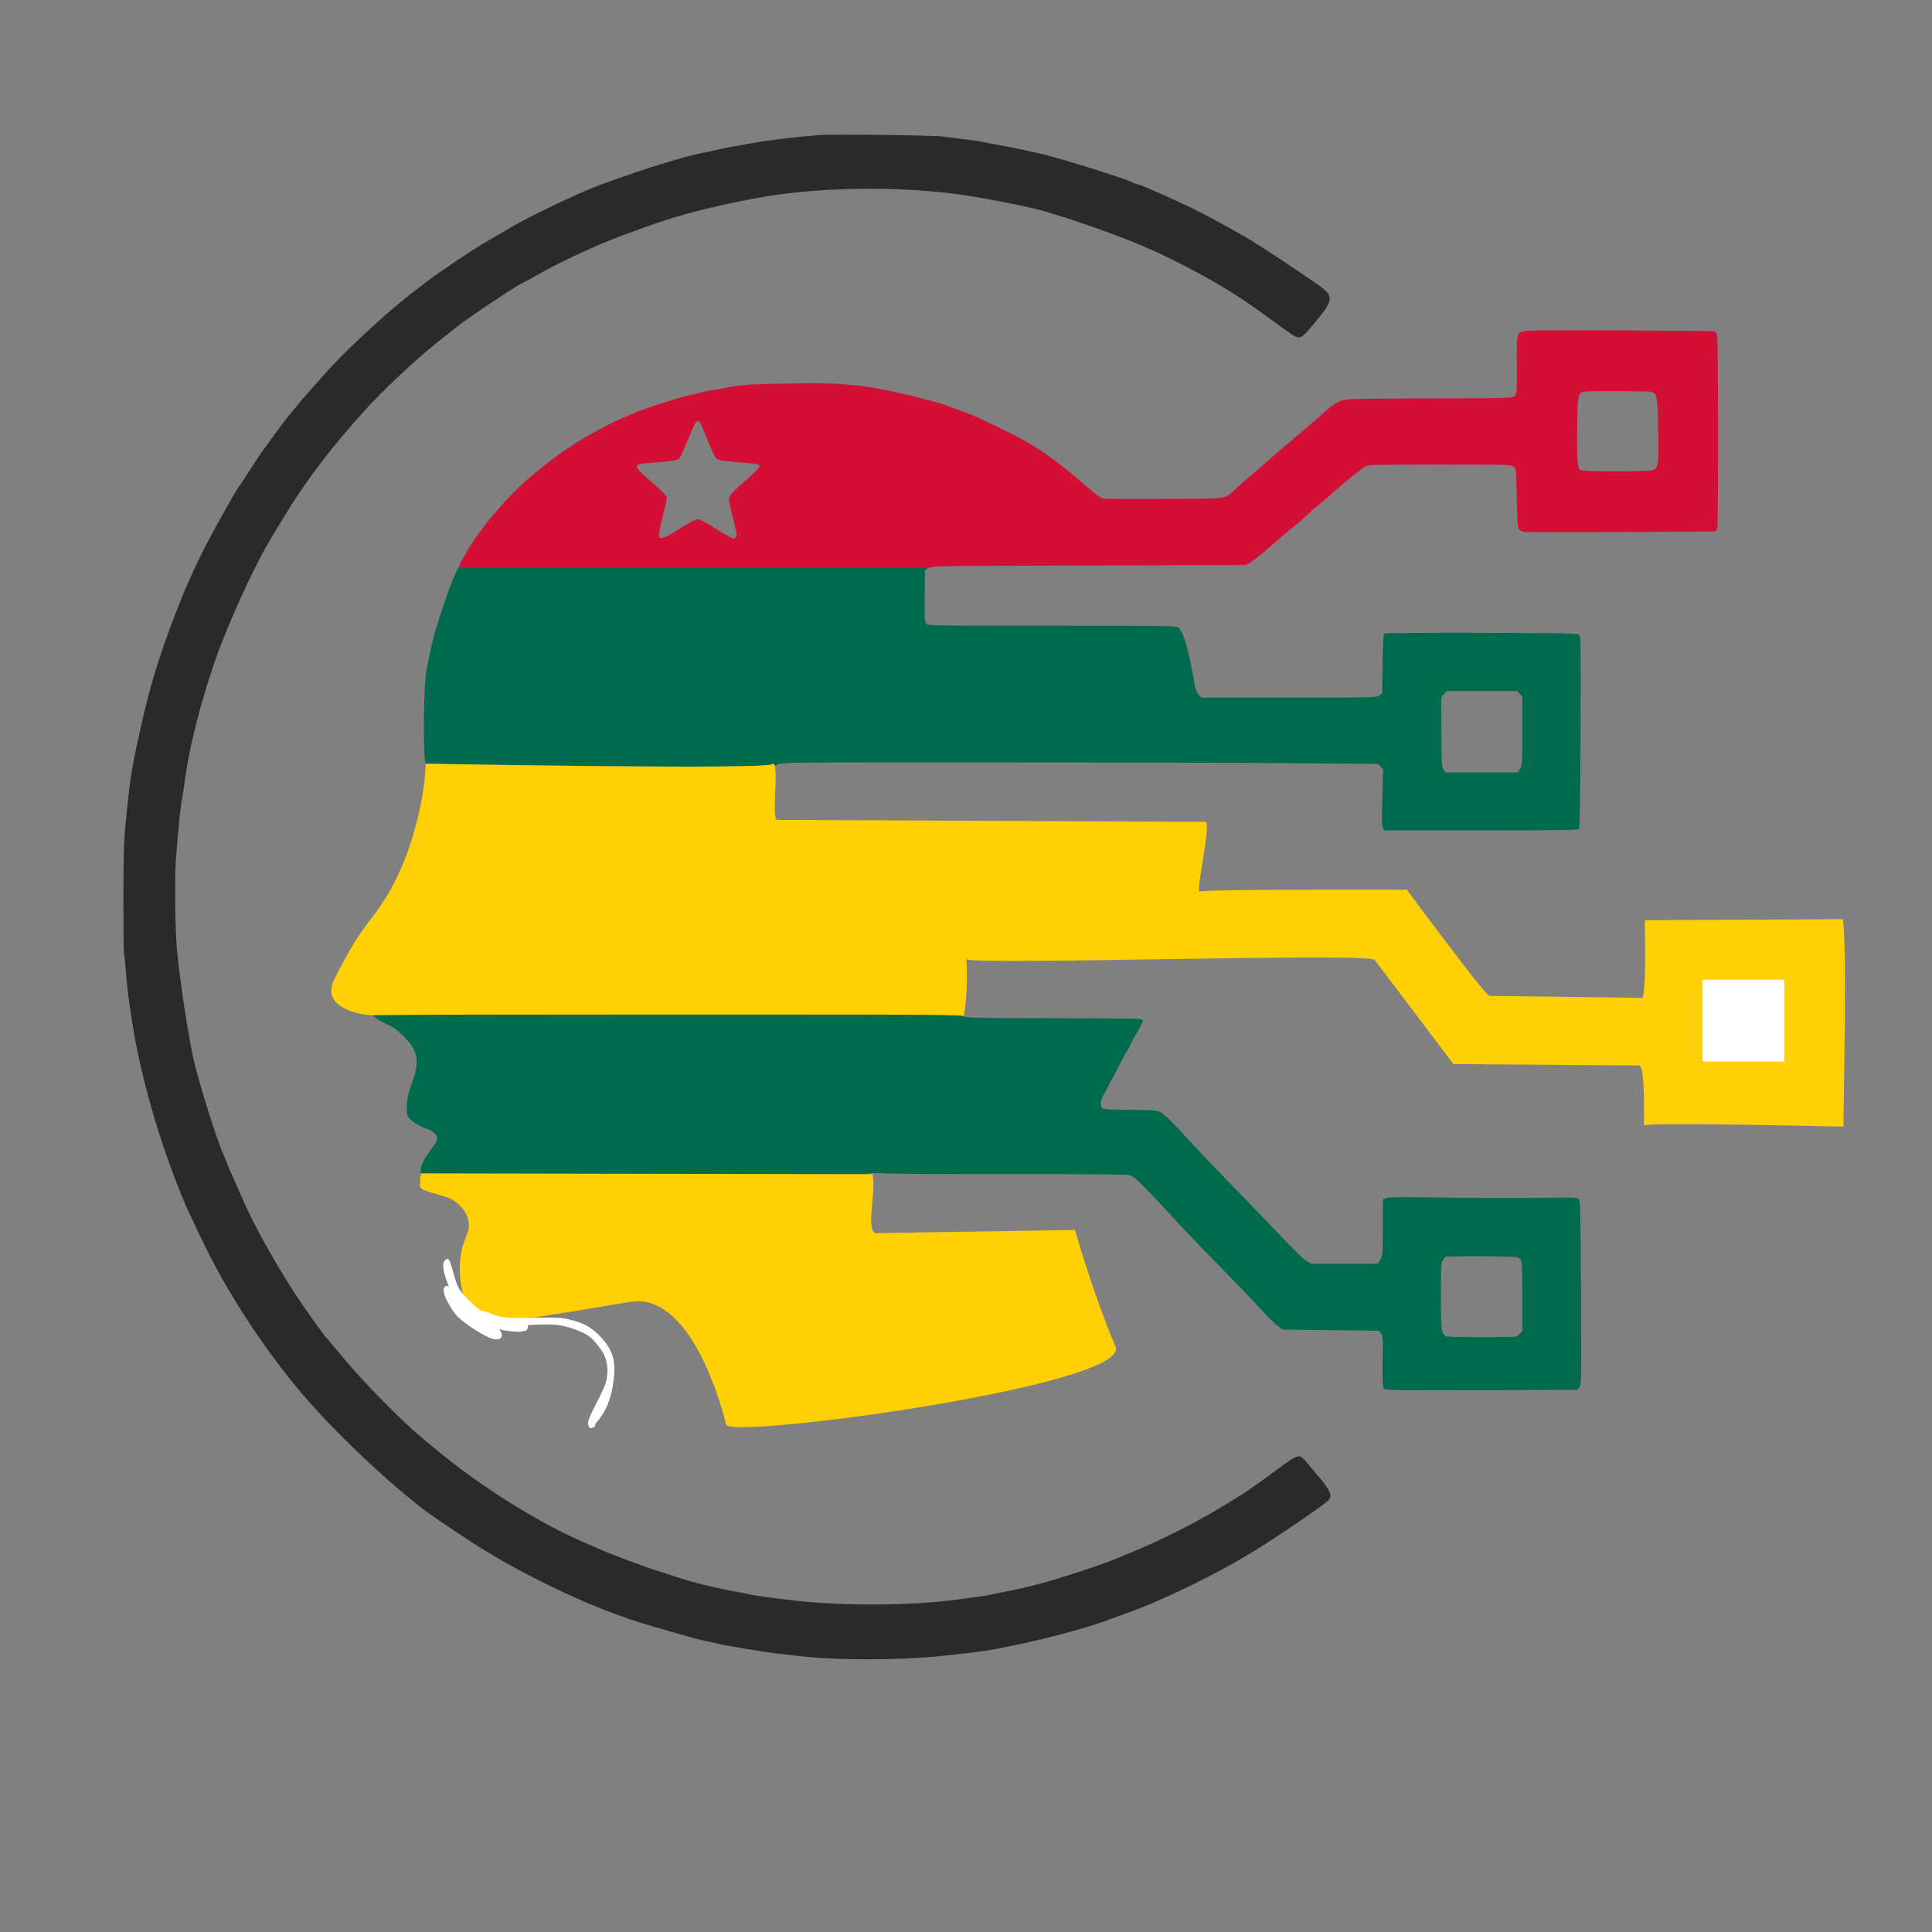
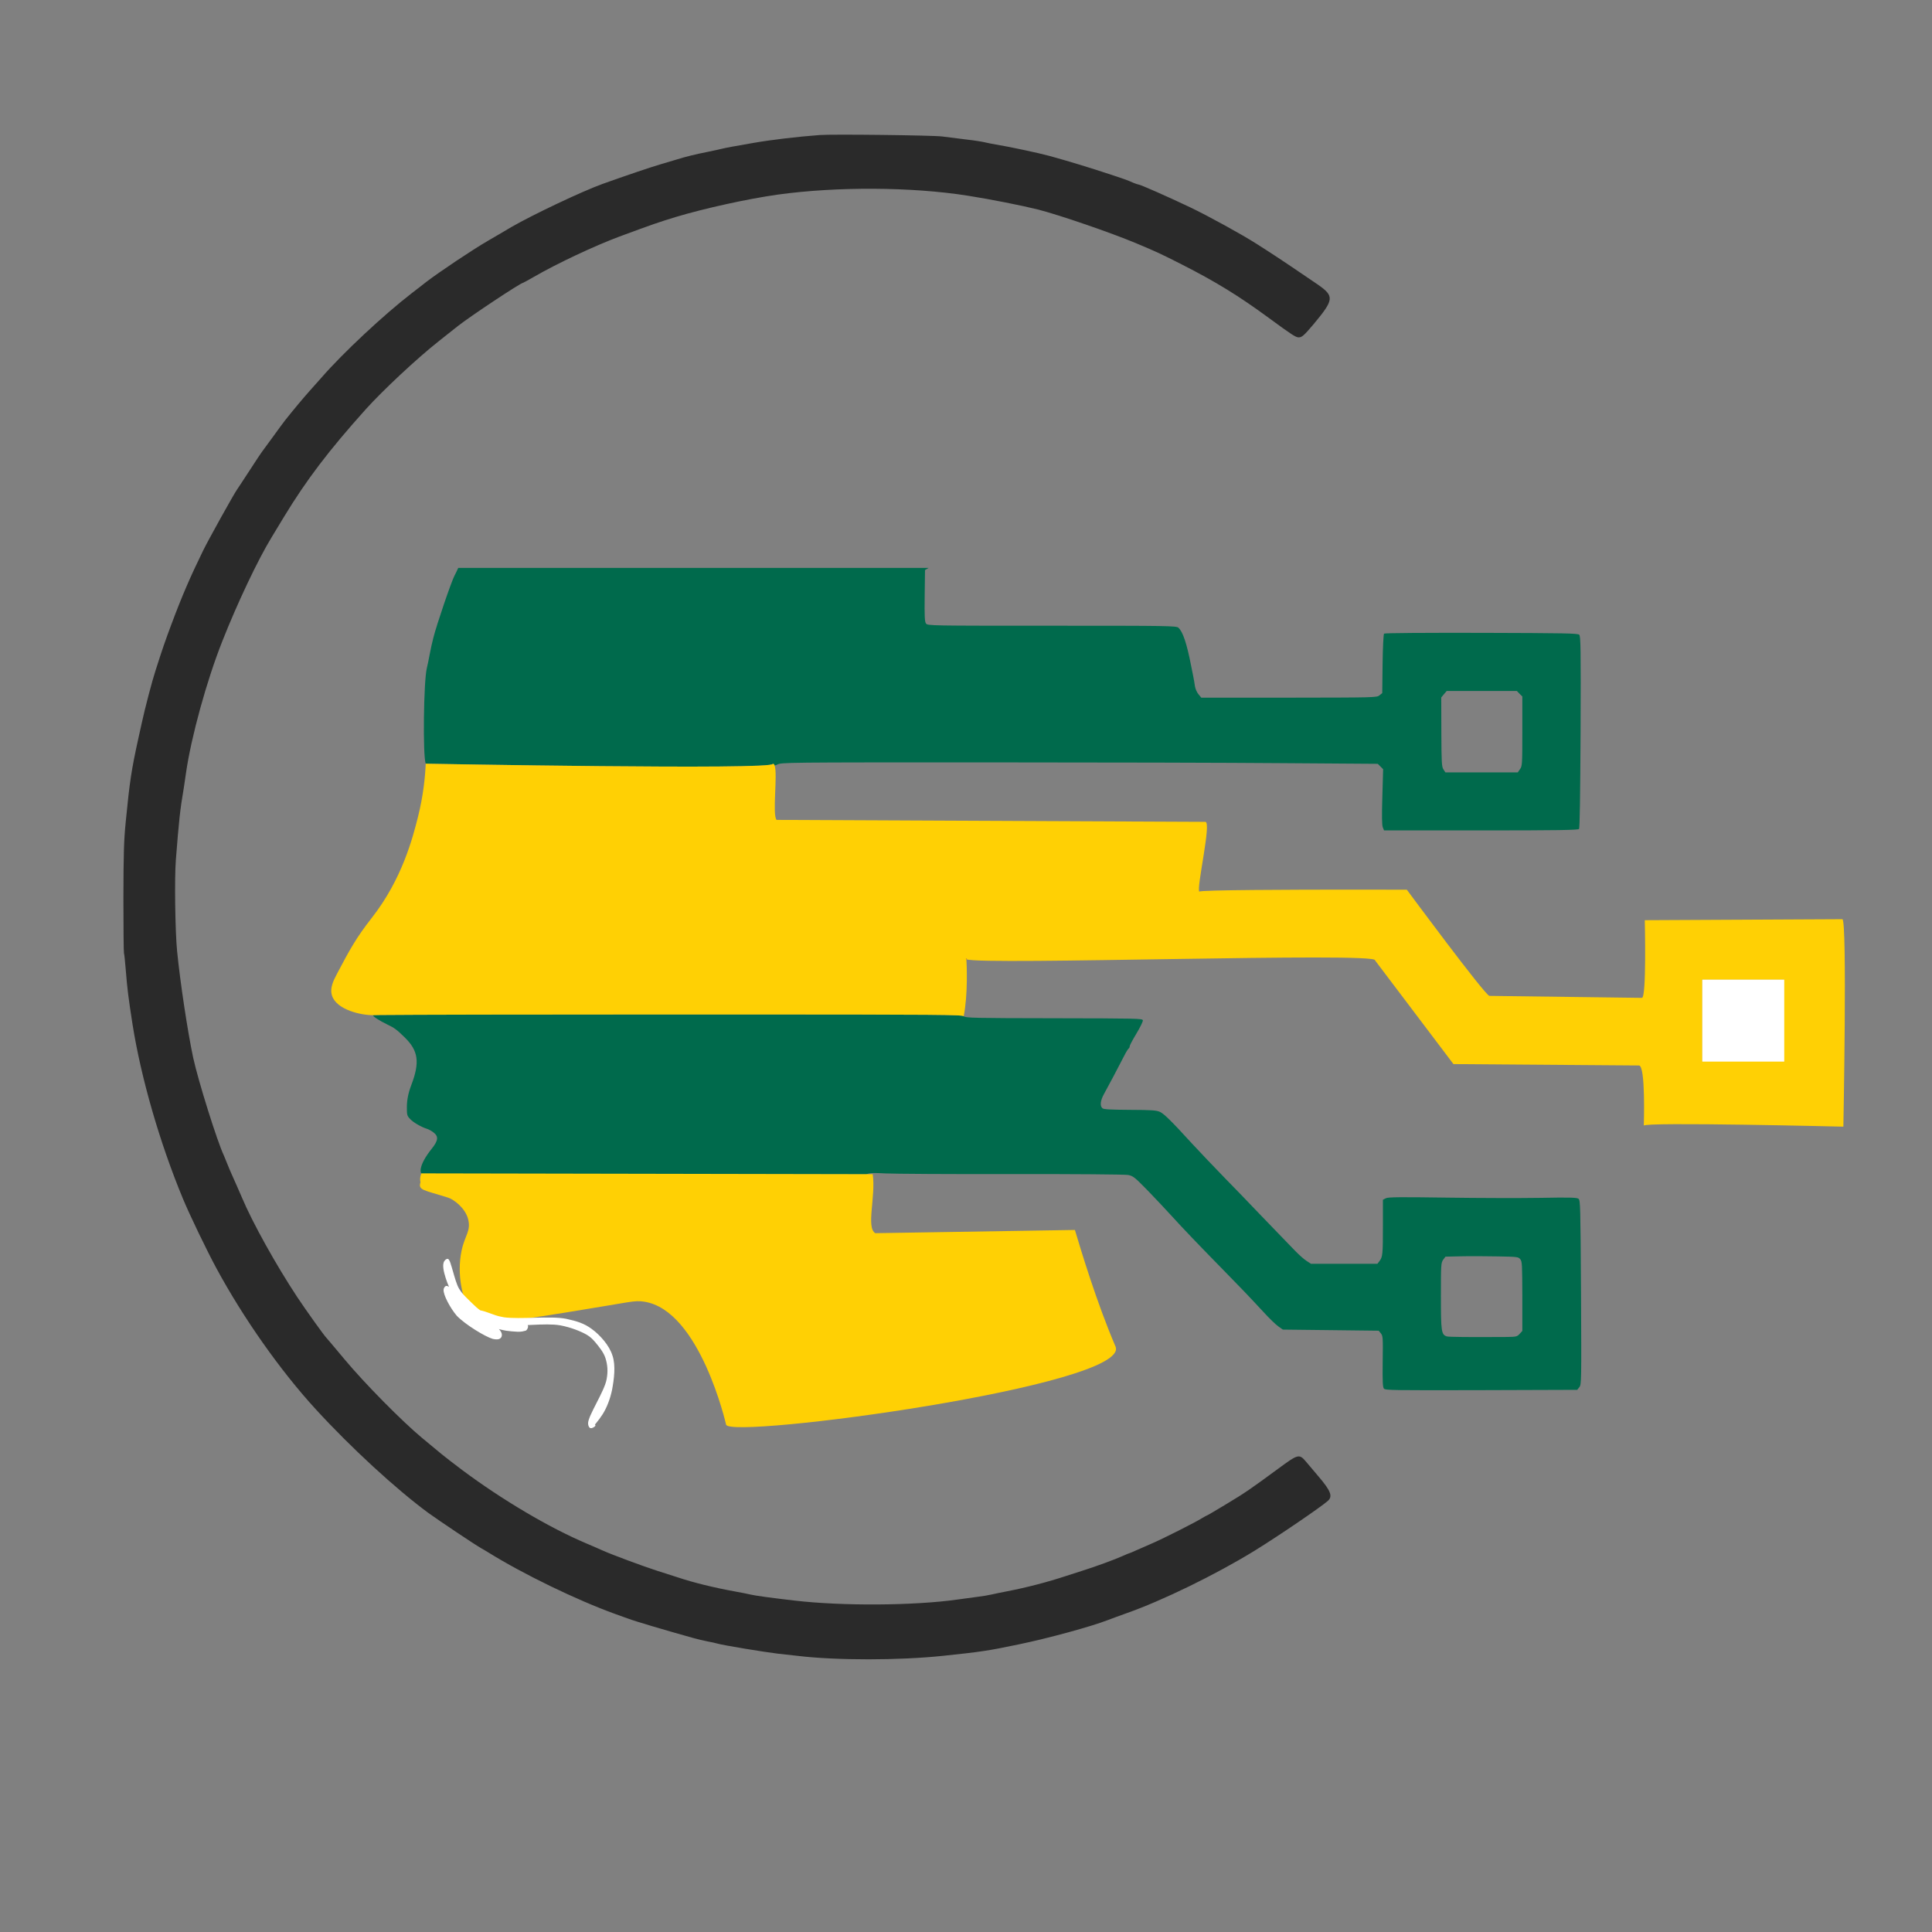
<svg xmlns="http://www.w3.org/2000/svg" width="500" zoomAndPan="magnify" viewBox="0 0 375 375" height="500" preserveAspectRatio="xMidYMid meet" version="1.0">
  <rect x="0" y="0" width="375" height="375" fill="#808080" stroke="none" />
  <defs>
    <clipPath id="7e129c39cb">
      <path d="M 86 244.234 L 119.371 244.234 L 119.371 277.316 L 86 277.316 Z M 86 244.234 " clip-rule="nonzero" />
    </clipPath>
    <clipPath id="987c382f5f">
      <path d="M 87.523 250.051 C 91.426 256.051 96.824 257.398 97.199 258.602 C 97.426 259.051 97.125 259.801 96.75 259.875 C 95.699 260.176 90.449 255.227 88.648 252.602 C 87.227 250.426 86.023 247.273 86.102 245.852 C 86.176 245.176 86.625 244.352 86.926 244.352 C 87.523 244.426 88.199 248.625 89.102 250.125 C 89.773 251.25 90.75 252.074 91.574 252.898 C 92.25 253.5 92.625 254.023 93.602 254.551 C 95.398 255.523 101.926 256.125 102.375 257.102 C 102.602 257.477 102.301 258 102 258.227 C 101.324 258.676 99.602 258.449 98.324 258.301 C 96.898 258.074 94.949 257.477 93.824 256.875 C 93.074 256.5 92.102 256.051 91.949 255.602 C 91.875 255.227 92.176 254.625 92.625 254.398 C 93.523 254.023 95.699 255.375 97.727 255.676 C 100.949 256.125 106.801 255.375 109.875 255.977 C 111.977 256.426 113.398 256.875 114.824 257.926 C 116.477 259.125 118.273 261.148 118.875 263.102 C 119.551 265.051 119.176 267.75 118.801 269.773 C 118.426 271.574 117.75 273.301 116.926 274.574 C 116.25 275.625 114.898 277.352 114.602 277.199 C 114.375 277.125 114.301 275.926 114.523 275.852 C 114.676 275.773 115.574 276.449 115.574 276.676 C 115.574 276.898 114.898 277.273 114.676 277.199 C 114.375 277.199 114.148 276.75 114.148 276.301 C 114.074 274.875 117.375 270 117.75 267.676 C 118.051 266.102 117.898 264.824 117.523 263.625 C 117.148 262.426 116.176 261.301 115.5 260.477 C 114.977 259.875 114.602 259.5 113.852 259.051 C 112.648 258.375 110.773 257.625 108.75 257.25 C 105.824 256.727 100.801 257.551 97.801 257.176 C 95.625 256.875 92.926 256.574 92.25 255.824 C 91.949 255.523 91.875 254.926 92.023 254.699 C 92.176 254.477 92.625 254.398 93 254.477 C 93.898 254.551 95.176 255.977 96.602 256.426 C 98.25 256.949 102.148 256.648 102.449 257.25 C 102.602 257.551 102.375 258 102.148 258.227 C 101.699 258.449 100.875 258.449 99.898 258.301 C 97.949 257.926 93.75 256.5 91.5 254.773 C 89.398 253.199 87.602 250.5 86.773 248.625 C 86.176 247.352 85.875 245.773 86.102 245.102 C 86.176 244.727 86.625 244.273 86.926 244.352 C 87.676 244.5 88.051 249.074 89.551 251.25 C 91.273 253.875 96.898 257.25 97.352 258.75 C 97.5 259.199 97.352 259.648 97.051 259.801 C 96.824 260.023 96.227 260.023 95.625 259.875 C 94.125 259.426 90.301 257.102 88.648 255.375 C 87.375 253.875 86.023 251.324 86.102 250.352 C 86.102 249.977 86.398 249.602 86.625 249.602 C 86.926 249.523 87.523 250.051 87.523 250.051 " clip-rule="nonzero" />
    </clipPath>
  </defs>
  <path fill="#2a2a2a" d="M 257.77 291.289 C 256.449 292.48 248.156 298.133 243.523 300.988 C 236.031 305.602 225.551 310.711 218.625 313.137 C 217.262 313.637 215.613 314.219 214.965 314.48 C 211.781 315.711 203.512 317.984 197.621 319.199 C 191.949 320.391 190.348 320.629 183.113 321.387 C 174.629 322.297 162.266 322.297 154.859 321.406 C 153.906 321.297 152.152 321.105 150.961 320.973 C 148.516 320.691 140.266 319.328 139.27 319.023 C 138.922 318.918 138.039 318.723 137.324 318.594 C 136.609 318.461 135.352 318.16 134.508 317.922 C 128.922 316.359 123.293 314.695 121.863 314.152 C 121.43 314.004 120.348 313.609 119.457 313.289 C 111.902 310.559 101.555 305.535 94.797 301.336 C 94.363 301.078 93.738 300.688 93.371 300.492 C 92.242 299.863 85.23 295.168 83.129 293.648 C 76.871 289.039 68.105 280.984 61.305 273.555 C 54.395 266.02 47.254 255.867 42.016 246.191 C 40.148 242.746 36.773 235.734 35.496 232.637 C 31.016 221.855 27.375 209.23 25.73 198.859 C 24.93 193.73 24.691 191.844 24.41 188.25 C 24.281 186.648 24.129 185.176 24.062 185.004 C 24 184.828 23.953 180 23.953 174.285 C 23.977 165.539 24.043 163.176 24.41 159.453 C 25.168 151.68 25.516 149.387 26.879 143.215 C 27.051 142.438 27.332 141.113 27.527 140.293 C 28.09 137.652 29.543 132.109 30.172 130.203 C 31.512 125.984 32.098 124.312 33.328 121.023 C 35.344 115.633 36.949 111.93 39.438 106.84 C 40.453 104.766 45.367 95.926 45.996 95.043 C 46.258 94.672 47.383 92.941 48.531 91.188 C 49.676 89.414 50.715 87.855 50.828 87.723 C 50.953 87.574 51.887 86.297 52.922 84.863 C 53.941 83.438 55.07 81.922 55.391 81.512 C 57.082 79.387 58.793 77.352 60.004 75.984 C 60.766 75.141 61.824 73.93 62.41 73.281 C 66.547 68.516 74.598 61.004 79.945 56.891 C 80.898 56.156 82.176 55.18 82.762 54.703 C 85.316 52.758 91.613 48.535 94.672 46.758 C 95.859 46.066 97.918 44.875 99.215 44.094 C 103.285 41.734 112.984 37.125 116.969 35.695 C 121.43 34.094 126.367 32.422 128.445 31.82 C 129.16 31.602 130.48 31.211 131.367 30.953 C 133.168 30.391 134.941 29.957 137.539 29.438 C 138.492 29.242 139.617 29.004 140.027 28.895 C 140.789 28.703 142.777 28.332 146.309 27.727 C 149.516 27.164 154.73 26.535 159.082 26.211 C 161.465 26.016 181.188 26.254 182.898 26.492 C 183.918 26.621 186.016 26.883 187.551 27.078 C 189.109 27.25 190.758 27.512 191.234 27.641 C 191.711 27.75 192.621 27.945 193.293 28.051 C 195.738 28.441 201.648 29.699 203.684 30.262 C 207.516 31.32 211.391 32.488 216.352 34.137 C 218.453 34.828 218.734 34.938 219.984 35.48 C 220.441 35.672 220.895 35.824 221.008 35.824 C 221.352 35.824 226.637 38.164 230.965 40.219 C 234.473 41.887 241.117 45.547 243.848 47.297 C 244.129 47.473 245.059 48.078 245.949 48.641 C 247.594 49.68 253.523 53.668 255.777 55.227 C 259.023 57.496 258.961 58.125 254.996 62.891 C 253.113 65.117 252.703 65.484 252.078 65.484 C 251.512 65.484 250.797 65.031 246.23 61.676 C 240.383 57.391 236.012 54.703 229.34 51.305 C 225.422 49.312 224.449 48.859 220.465 47.191 C 215.547 45.137 205.719 41.758 201.496 40.672 C 198.27 39.871 192.297 38.684 187.879 37.988 C 176.945 36.258 162.418 36.191 150.961 37.773 C 145.117 38.598 136.867 40.414 131.301 42.078 C 127.754 43.164 126.91 43.445 120.238 45.914 C 115.41 47.711 108.047 51.172 103.57 53.773 C 102.508 54.379 101.598 54.879 101.555 54.879 C 101.078 54.879 91.293 61.371 88.824 63.324 C 87.766 64.168 86.094 65.484 85.141 66.242 C 80.941 69.555 74.273 75.793 70.984 79.453 C 63.77 87.484 59.465 93.18 55.133 100.301 C 54.613 101.168 53.512 102.965 52.707 104.309 C 50.047 108.66 46.039 117.125 43.141 124.484 C 40.109 132.129 37.098 143.086 36.102 150.035 C 35.973 150.988 35.777 152.309 35.672 152.957 C 34.953 157.16 34.738 159.172 34.133 166.922 C 33.852 170.43 34 180.824 34.371 184.57 C 34.977 190.762 36.449 200.375 37.484 205.246 C 38.461 209.77 42.207 221.703 43.461 224.297 C 43.574 224.539 43.855 225.234 44.09 225.836 C 44.328 226.445 44.719 227.375 44.957 227.895 C 45.695 229.562 46.43 231.184 46.949 232.422 C 49.027 237.359 53.574 245.516 57.688 251.754 C 59.441 254.395 63.059 259.441 63.383 259.703 C 63.449 259.766 65.008 261.605 66.848 263.812 C 70.68 268.426 78.082 275.918 81.895 279.078 C 83.324 280.246 85.035 281.676 85.684 282.219 C 86.332 282.762 88.195 284.188 89.797 285.398 C 97.508 291.141 106.621 296.527 113.723 299.539 C 114.914 300.039 116.387 300.688 116.969 300.949 C 118.68 301.727 124.918 304.043 127.559 304.887 C 128.879 305.297 130.652 305.883 131.477 306.141 C 134.66 307.203 138.535 308.156 142.953 308.957 C 144.035 309.152 145.246 309.391 145.66 309.5 C 146.523 309.715 150.051 310.191 154.211 310.668 C 163.453 311.75 177.422 311.664 185.824 310.473 C 187.141 310.297 188.941 310.039 189.828 309.93 C 190.715 309.824 191.887 309.629 192.422 309.5 C 192.965 309.367 194.375 309.086 195.566 308.852 C 199.289 308.137 203.488 307.031 206.824 305.926 C 207.297 305.773 208.664 305.34 209.855 304.953 C 212.625 304.086 216.457 302.676 217.93 302.008 C 218.559 301.727 219.121 301.484 219.188 301.484 C 219.25 301.484 219.816 301.25 220.422 300.969 C 221.047 300.688 222.434 300.078 223.496 299.625 C 225.594 298.734 232.07 295.469 233.391 294.625 C 233.844 294.363 234.258 294.125 234.32 294.125 C 234.387 294.125 236.031 293.152 238 291.961 C 241.684 289.754 242.703 289.039 248.156 285.031 C 251.965 282.219 252.184 282.172 253.461 283.668 C 253.938 284.254 255.062 285.551 255.953 286.613 C 258.289 289.359 258.703 290.422 257.77 291.289 Z M 257.77 291.289 " fill-opacity="1" fill-rule="evenodd" />
-   <path fill="#d30f35" d="M 333.289 64.902 C 333.203 64.621 332.922 64.359 332.664 64.316 C 331.949 64.168 298.887 64.035 296.98 64.188 C 294.273 64.359 294.383 64.059 294.422 70.746 C 294.449 76.203 294.422 76.379 293.992 76.832 C 293.516 77.289 293.516 77.289 277.453 77.328 C 261.84 77.395 261.34 77.395 260.195 77.828 C 259.523 78.086 258.547 78.672 258.027 79.148 C 256.145 80.836 254.652 82.137 252.078 84.301 C 250.645 85.492 248.352 87.461 246.984 88.676 C 245.621 89.863 243.672 91.555 242.656 92.398 C 241.641 93.266 240.359 94.391 239.797 94.91 C 237.609 96.949 238.824 96.773 226.094 96.836 C 219.898 96.883 214.531 96.836 214.141 96.773 C 213.707 96.688 212.625 95.926 211.047 94.543 C 206 90.148 202.297 87.422 198.77 85.473 C 196.172 84.043 189.457 80.797 188.094 80.32 C 185.629 79.43 185.195 79.277 183.871 78.781 C 183.16 78.5 182.184 78.172 181.707 78.066 C 181.234 77.938 180.172 77.656 179.328 77.438 C 175.906 76.484 170.387 75.336 167.742 74.992 C 163.047 74.406 161.16 74.344 153.562 74.43 C 145.855 74.539 143.492 74.688 140.461 75.359 C 139.684 75.535 138.836 75.664 138.555 75.664 C 138.145 75.664 135.461 76.293 132.016 77.176 C 129.723 77.785 124.137 79.672 123.031 80.207 C 122.797 80.32 122.078 80.602 121.473 80.859 C 119.223 81.703 113.918 84.562 111.016 86.469 C 107.531 88.738 103.609 91.859 100.453 94.824 C 98.738 96.426 94.625 101.105 93.867 102.316 C 93.672 102.617 93.371 103.031 93.172 103.203 C 92.504 103.895 89.973 107.988 89.234 109.59 C 89.141 109.809 89.043 110.027 88.945 110.238 L 180.234 110.238 C 180.906 109.852 182.078 109.828 211.371 109.766 L 241.812 109.676 L 242.742 109.137 C 243.238 108.832 244.887 107.535 246.359 106.258 C 247.828 104.957 249.867 103.227 250.887 102.402 C 251.902 101.602 253.266 100.41 253.918 99.781 C 254.566 99.156 255.645 98.223 256.297 97.703 C 256.969 97.184 257.898 96.406 258.355 95.973 C 260.453 94.023 264.484 90.754 265.152 90.473 C 265.762 90.211 268.184 90.172 279.574 90.172 C 292.734 90.172 293.297 90.191 293.773 90.578 C 294.297 90.992 294.297 91.035 294.402 96.602 C 294.469 100.43 294.598 102.336 294.77 102.641 C 294.922 102.922 295.359 103.16 295.746 103.227 C 296.289 103.332 316.746 103.293 332.551 103.16 C 332.965 103.16 333.16 103.012 333.312 102.555 C 333.547 101.859 333.527 65.617 333.289 64.902 Z M 144.469 93.504 C 141.176 96.359 141.219 96.32 141.848 98.809 C 142.172 100.086 142.734 102.445 142.93 103.398 C 142.996 103.703 142.93 104.113 142.777 104.309 C 142.543 104.652 142.43 104.633 141.438 104.113 C 140.852 103.789 139.879 103.227 139.27 102.836 C 137.234 101.492 135.891 100.777 135.438 100.777 C 135.203 100.777 134.508 101.059 133.922 101.426 C 133.359 101.773 132.84 102.078 132.773 102.078 C 132.734 102.078 132.277 102.359 131.758 102.703 C 129.141 104.457 127.902 104.871 127.902 103.961 C 127.902 103.379 128.383 101.082 128.984 98.742 C 129.227 97.793 129.422 96.816 129.422 96.578 C 129.422 96.254 128.531 95.344 126.496 93.57 C 122.707 90.277 122.707 90.125 126.062 89.863 C 130.457 89.52 131.629 89.328 131.91 88.957 C 132.062 88.738 132.645 87.441 133.23 86.055 C 134.875 82.094 135.047 81.727 135.352 81.727 C 135.523 81.727 135.742 81.855 135.852 81.984 C 135.98 82.137 136.543 83.438 137.105 84.863 C 137.691 86.297 138.359 87.855 138.602 88.328 C 139.141 89.348 139.27 89.367 143.492 89.734 C 147.219 90.062 147.391 90.082 147.391 90.559 C 147.391 90.797 146.199 91.988 144.469 93.504 Z M 320.859 91.254 C 320.172 91.578 307.719 91.578 306.875 91.254 C 306.203 91.016 306.094 89.977 306.117 84 C 306.16 77.547 306.266 76.508 306.961 76.16 C 307.371 75.965 309.105 75.902 313.672 75.902 C 317.074 75.922 320.125 75.984 320.492 76.074 C 321.641 76.312 321.73 76.832 321.859 83.586 C 321.965 90.234 321.898 90.754 320.859 91.254 Z M 320.859 91.254 " fill-opacity="1" fill-rule="evenodd" />
  <path fill="#006a4c" d="M 306.527 123.203 C 306.246 122.922 303.715 122.883 287.516 122.836 C 276.477 122.816 268.766 122.859 268.641 122.988 C 268.531 123.098 268.398 125.738 268.359 128.859 L 268.293 134.531 L 267.75 134.961 C 267.234 135.395 266.992 135.395 250.191 135.418 L 233.172 135.418 L 232.633 134.766 C 232.328 134.422 232.023 133.707 231.938 133.207 C 231.875 132.691 231.723 131.844 231.613 131.301 C 231.508 130.766 231.312 129.789 231.18 129.141 C 230.336 124.828 229.578 122.602 228.734 121.844 C 228.344 121.473 226.871 121.453 204.18 121.453 C 180.43 121.453 180.043 121.453 179.734 121.02 C 179.48 120.672 179.434 119.676 179.48 115.629 L 179.543 110.648 L 180.234 110.234 L 88.945 110.234 C 88.629 110.922 88.336 111.523 88.238 111.688 C 87.652 112.75 84.707 121.363 84.105 123.832 C 83.91 124.547 83.605 125.953 83.41 126.973 C 83.215 127.988 82.977 129.203 82.848 129.68 C 82.219 132.258 82.047 146.738 82.633 148.234 C 82.633 148.234 150.422 149.488 149.973 148.266 C 150.141 148.223 150.266 148.34 150.355 148.586 C 150.598 148.535 150.723 148.48 150.855 148.41 C 151.699 147.977 152.133 147.977 191.297 147.977 C 213.078 147.977 239.105 148.043 249.152 148.129 L 267.426 148.258 L 268.465 149.297 L 268.312 154.641 C 268.203 158.281 268.227 160.188 268.398 160.578 L 268.641 161.184 L 287.453 161.184 C 302.242 161.184 306.312 161.117 306.484 160.902 C 306.637 160.73 306.723 154.359 306.789 142.086 C 306.855 125.805 306.809 123.484 306.527 123.203 Z M 295.484 141.934 C 295.484 148.387 295.465 148.691 295.031 149.297 L 294.598 149.922 L 280.547 149.922 L 280.176 149.34 C 279.832 148.82 279.789 148.082 279.766 142.066 L 279.746 135.375 L 280.266 134.746 L 280.805 134.117 L 294.422 134.117 L 294.945 134.66 L 295.484 135.18 Z M 295.484 141.934 " fill-opacity="1" fill-rule="evenodd" />
-   <path fill="#d30f35" d="M 72.41 197.039 C 72.797 197.031 73.18 197.02 73.566 197.016 C 72.816 197.02 72.418 197.031 72.41 197.039 Z M 72.41 197.039 " fill-opacity="1" fill-rule="evenodd" />
  <path fill="#006a4c" d="M 306.875 250.863 C 306.766 233.93 306.746 232.957 306.379 232.676 C 306.051 232.438 304.734 232.395 298.953 232.504 C 295.078 232.566 286.891 232.547 280.766 232.457 C 271.734 232.328 269.504 232.352 269.027 232.566 L 268.422 232.871 L 268.422 237.918 C 268.422 243.414 268.379 243.953 267.77 244.758 L 267.359 245.297 L 254.457 245.297 L 253.59 244.734 C 253.113 244.434 252.141 243.566 251.426 242.828 C 250.711 242.074 249 240.32 247.637 238.91 C 246.27 237.504 244.43 235.598 243.547 234.668 C 242.656 233.715 240.125 231.094 237.918 228.844 C 235.703 226.57 232.785 223.496 231.422 222.023 C 227.391 217.609 225.984 216.223 225.164 215.828 C 224.469 215.508 223.625 215.441 219.336 215.422 C 215.527 215.398 214.25 215.332 213.988 215.117 C 213.449 214.664 213.578 213.602 214.316 212.281 C 215.027 211.004 217.195 206.93 218.234 204.875 C 218.578 204.184 218.969 203.578 219.078 203.512 C 219.188 203.422 219.273 203.25 219.273 203.078 C 219.273 202.906 219.859 201.801 220.594 200.586 C 221.309 199.395 221.871 198.25 221.828 198.035 C 221.766 197.688 220.746 197.668 204.594 197.641 C 189.027 197.621 187.402 197.578 187.055 197.254 C 186.719 196.957 182.914 196.914 142.172 196.906 L 129.594 196.906 C 102.395 196.906 79.43 196.953 73.754 197.012 C 73.691 197.012 73.629 197.016 73.566 197.016 C 73.18 197.02 72.797 197.031 72.41 197.039 C 72.238 197.211 73.645 198.121 75.184 198.859 C 76.504 199.484 77.023 199.852 78.473 201.281 C 81.223 203.922 81.527 206.172 79.816 210.656 C 79.234 212.195 78.973 213.535 78.973 214.945 C 78.973 216.438 79.016 216.59 79.621 217.215 C 80.25 217.891 81.809 218.773 82.867 219.102 C 83.172 219.188 83.734 219.488 84.125 219.793 C 85.164 220.574 85.078 221.375 83.777 222.996 C 82.531 224.547 81.797 225.941 81.664 226.895 C 81.66 226.902 81.66 226.906 81.66 226.91 C 81.66 226.91 81.66 226.91 81.66 226.914 C 81.617 227.203 81.637 227.453 81.715 227.652 C 81.758 227.762 81.816 227.855 81.895 227.934 L 106.527 227.941 L 168.09 227.953 C 168.098 227.953 168.105 227.949 168.109 227.945 C 168.113 227.945 168.117 227.941 168.121 227.941 C 168.195 227.91 168.266 227.887 168.336 227.859 C 168.969 227.648 169.695 227.645 171.859 227.762 C 173.457 227.848 184.48 227.914 196.344 227.891 C 208.555 227.867 218.363 227.953 218.969 228.062 C 219.945 228.262 220.203 228.453 222.848 231.16 C 224.383 232.766 226.441 234.926 227.391 235.988 C 229.473 238.285 232.762 241.727 237.094 246.141 C 240.816 249.93 242.422 251.621 245.234 254.652 C 246.336 255.863 247.66 257.141 248.137 257.465 L 249 258.074 L 258.309 258.18 L 267.602 258.289 L 268.031 258.809 C 268.422 259.305 268.445 259.633 268.379 264.242 C 268.336 268.184 268.379 269.223 268.617 269.527 C 268.898 269.852 270.328 269.871 287.516 269.828 L 306.141 269.766 L 306.547 269.246 C 306.961 268.746 306.961 268.25 306.875 250.863 Z M 295.484 258.332 L 294.945 258.918 C 294.469 259.438 294.297 259.48 292.52 259.504 C 285.203 259.547 281.219 259.523 280.805 259.391 C 279.766 259.047 279.68 258.461 279.68 251.578 C 279.68 245.453 279.703 245.125 280.113 244.516 L 280.57 243.914 L 283.641 243.848 C 285.332 243.805 288.516 243.828 290.703 243.867 C 294.469 243.934 294.73 243.953 295.078 244.41 C 295.445 244.824 295.465 245.453 295.484 251.602 Z M 295.484 258.332 " fill-opacity="1" fill-rule="evenodd" />
  <path fill="#ffd004" d="M 330.41 190.145 L 330.41 206.055 L 346.32 206.055 L 346.32 190.145 Z M 330.41 190.145 " fill-opacity="1" fill-rule="nonzero" />
  <path fill="#ffd004" d="M 357.609 178.418 L 319.25 178.609 C 319.25 178.609 319.629 193.875 318.676 193.684 L 289.098 193.301 C 288.242 193.211 273.066 172.691 273.066 172.691 C 273.066 172.691 268.727 172.676 262.898 172.676 C 250.969 172.676 232.793 172.734 232.793 173.062 C 232.176 172.434 235.234 159.43 233.945 159.52 L 150.734 159.141 C 149.859 158.137 150.98 150.297 150.355 148.586 C 150.266 148.34 150.141 148.223 149.973 148.266 C 150.422 149.488 82.633 148.234 82.633 148.234 C 82.523 150.711 82.188 154.363 81.109 158.641 C 80.125 162.523 78.094 170.566 72.203 178.105 C 69.051 182.133 67.855 184.395 65.457 188.922 C 64.68 190.391 63.984 191.809 64.441 193.242 C 65.34 196.062 70.254 197.082 72.41 197.039 C 72.418 197.031 72.816 197.02 73.566 197.016 C 73.629 197.016 73.691 197.012 73.754 197.012 C 79.43 196.953 102.395 196.906 129.594 196.906 L 142.172 196.906 C 182.914 196.914 186.719 196.957 187.055 197.254 C 187.91 192.879 187.637 187.211 187.578 186.203 C 187.457 186.16 187.453 186.109 187.57 186.047 C 187.57 186.047 187.574 186.105 187.578 186.203 C 190.641 187.383 267.484 184.781 266.883 186.391 L 282.113 206.539 L 318.121 206.809 C 319.438 206.816 319.07 218.219 319.059 218.488 C 319.059 217.738 357.797 218.684 357.797 218.684 C 357.797 218.684 358.562 178.609 357.609 178.418 Z M 346.32 206.055 L 330.41 206.055 L 330.41 190.145 L 346.32 190.145 Z M 346.32 206.055 " fill-opacity="1" fill-rule="nonzero" />
  <path fill="#ffd004" d="M 330.41 190.145 L 346.32 190.145 L 346.32 206.055 L 330.41 206.055 Z M 330.41 190.145 " fill-opacity="1" fill-rule="nonzero" />
-   <path fill="#d30f35" d="M 73.566 197.016 C 73.18 197.02 72.797 197.031 72.41 197.039 C 72.418 197.031 72.816 197.02 73.566 197.016 Z M 73.566 197.016 " fill-opacity="1" fill-rule="nonzero" />
  <path fill="#d30f35" d="M 187.578 186.203 C 187.457 186.16 187.453 186.109 187.57 186.047 C 187.57 186.047 187.574 186.105 187.578 186.203 Z M 187.578 186.203 " fill-opacity="1" fill-rule="nonzero" />
  <path fill="#ffffff" d="M 330.41 190.145 L 346.32 190.145 L 346.32 206.055 L 330.41 206.055 Z M 330.41 190.145 " fill-opacity="1" fill-rule="nonzero" />
  <path fill="#ffd004" d="M 140.934 276.52 C 140.934 276.52 135.867 254.281 125.016 252.652 C 123.031 252.355 122.77 252.68 109.957 254.734 C 96.137 256.945 93.172 257.254 91.641 255.129 C 89.711 252.453 88.625 247.324 89.594 242.742 C 90.23 239.734 91.457 238.945 90.859 236.621 C 90.297 234.453 88.062 232.805 86.992 232.465 C 82.273 230.965 81.113 231.062 81.613 229.473 C 81.613 229.473 81.387 228.75 81.785 227.75 L 169.391 227.914 C 170.031 232.191 168.055 238.297 169.898 239.359 L 208.637 238.734 C 209.809 242.652 212.828 252.727 216.52 261.359 C 219.766 268.938 141.465 279.43 140.934 276.52 Z M 140.934 276.52 " fill-opacity="1" fill-rule="nonzero" />
  <g clip-path="url(#7e129c39cb)">
    <g clip-path="url(#987c382f5f)">
      <path fill="#ffffff" d="M 83.102 241.352 L 121.949 241.352 L 121.949 280.199 L 83.102 280.199 Z M 83.102 241.352 " fill-opacity="1" fill-rule="nonzero" />
    </g>
  </g>
</svg>